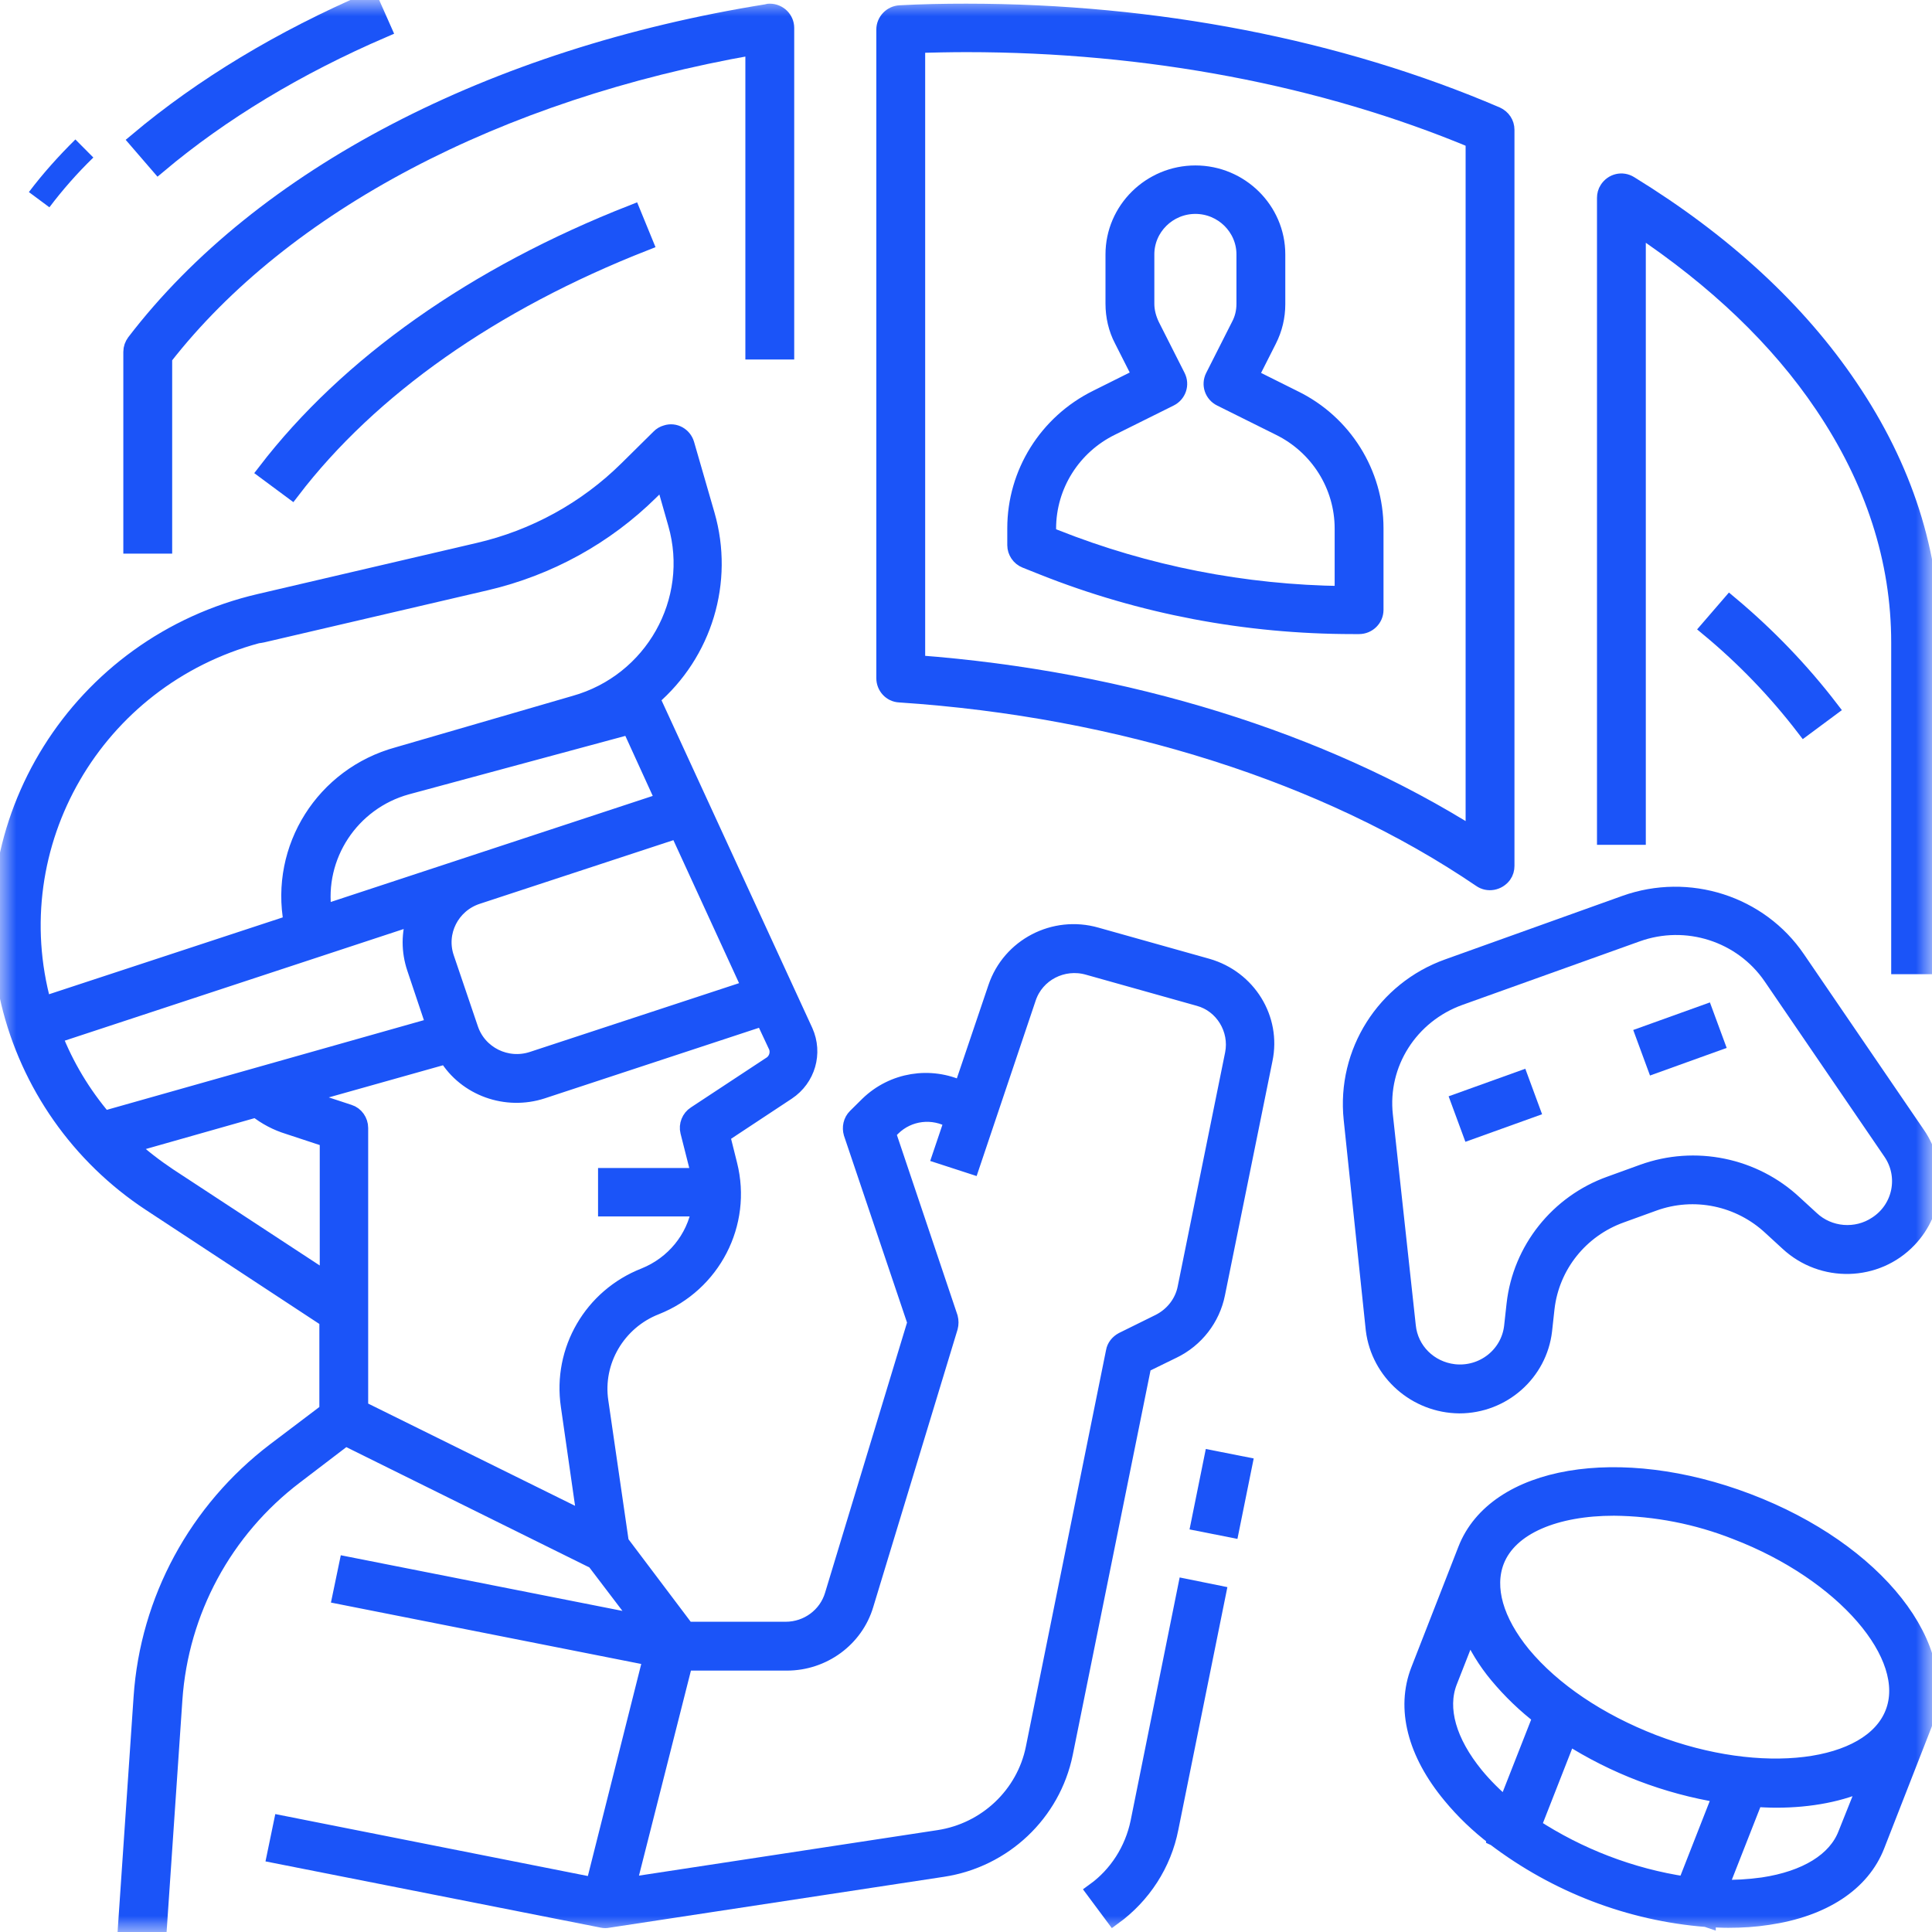
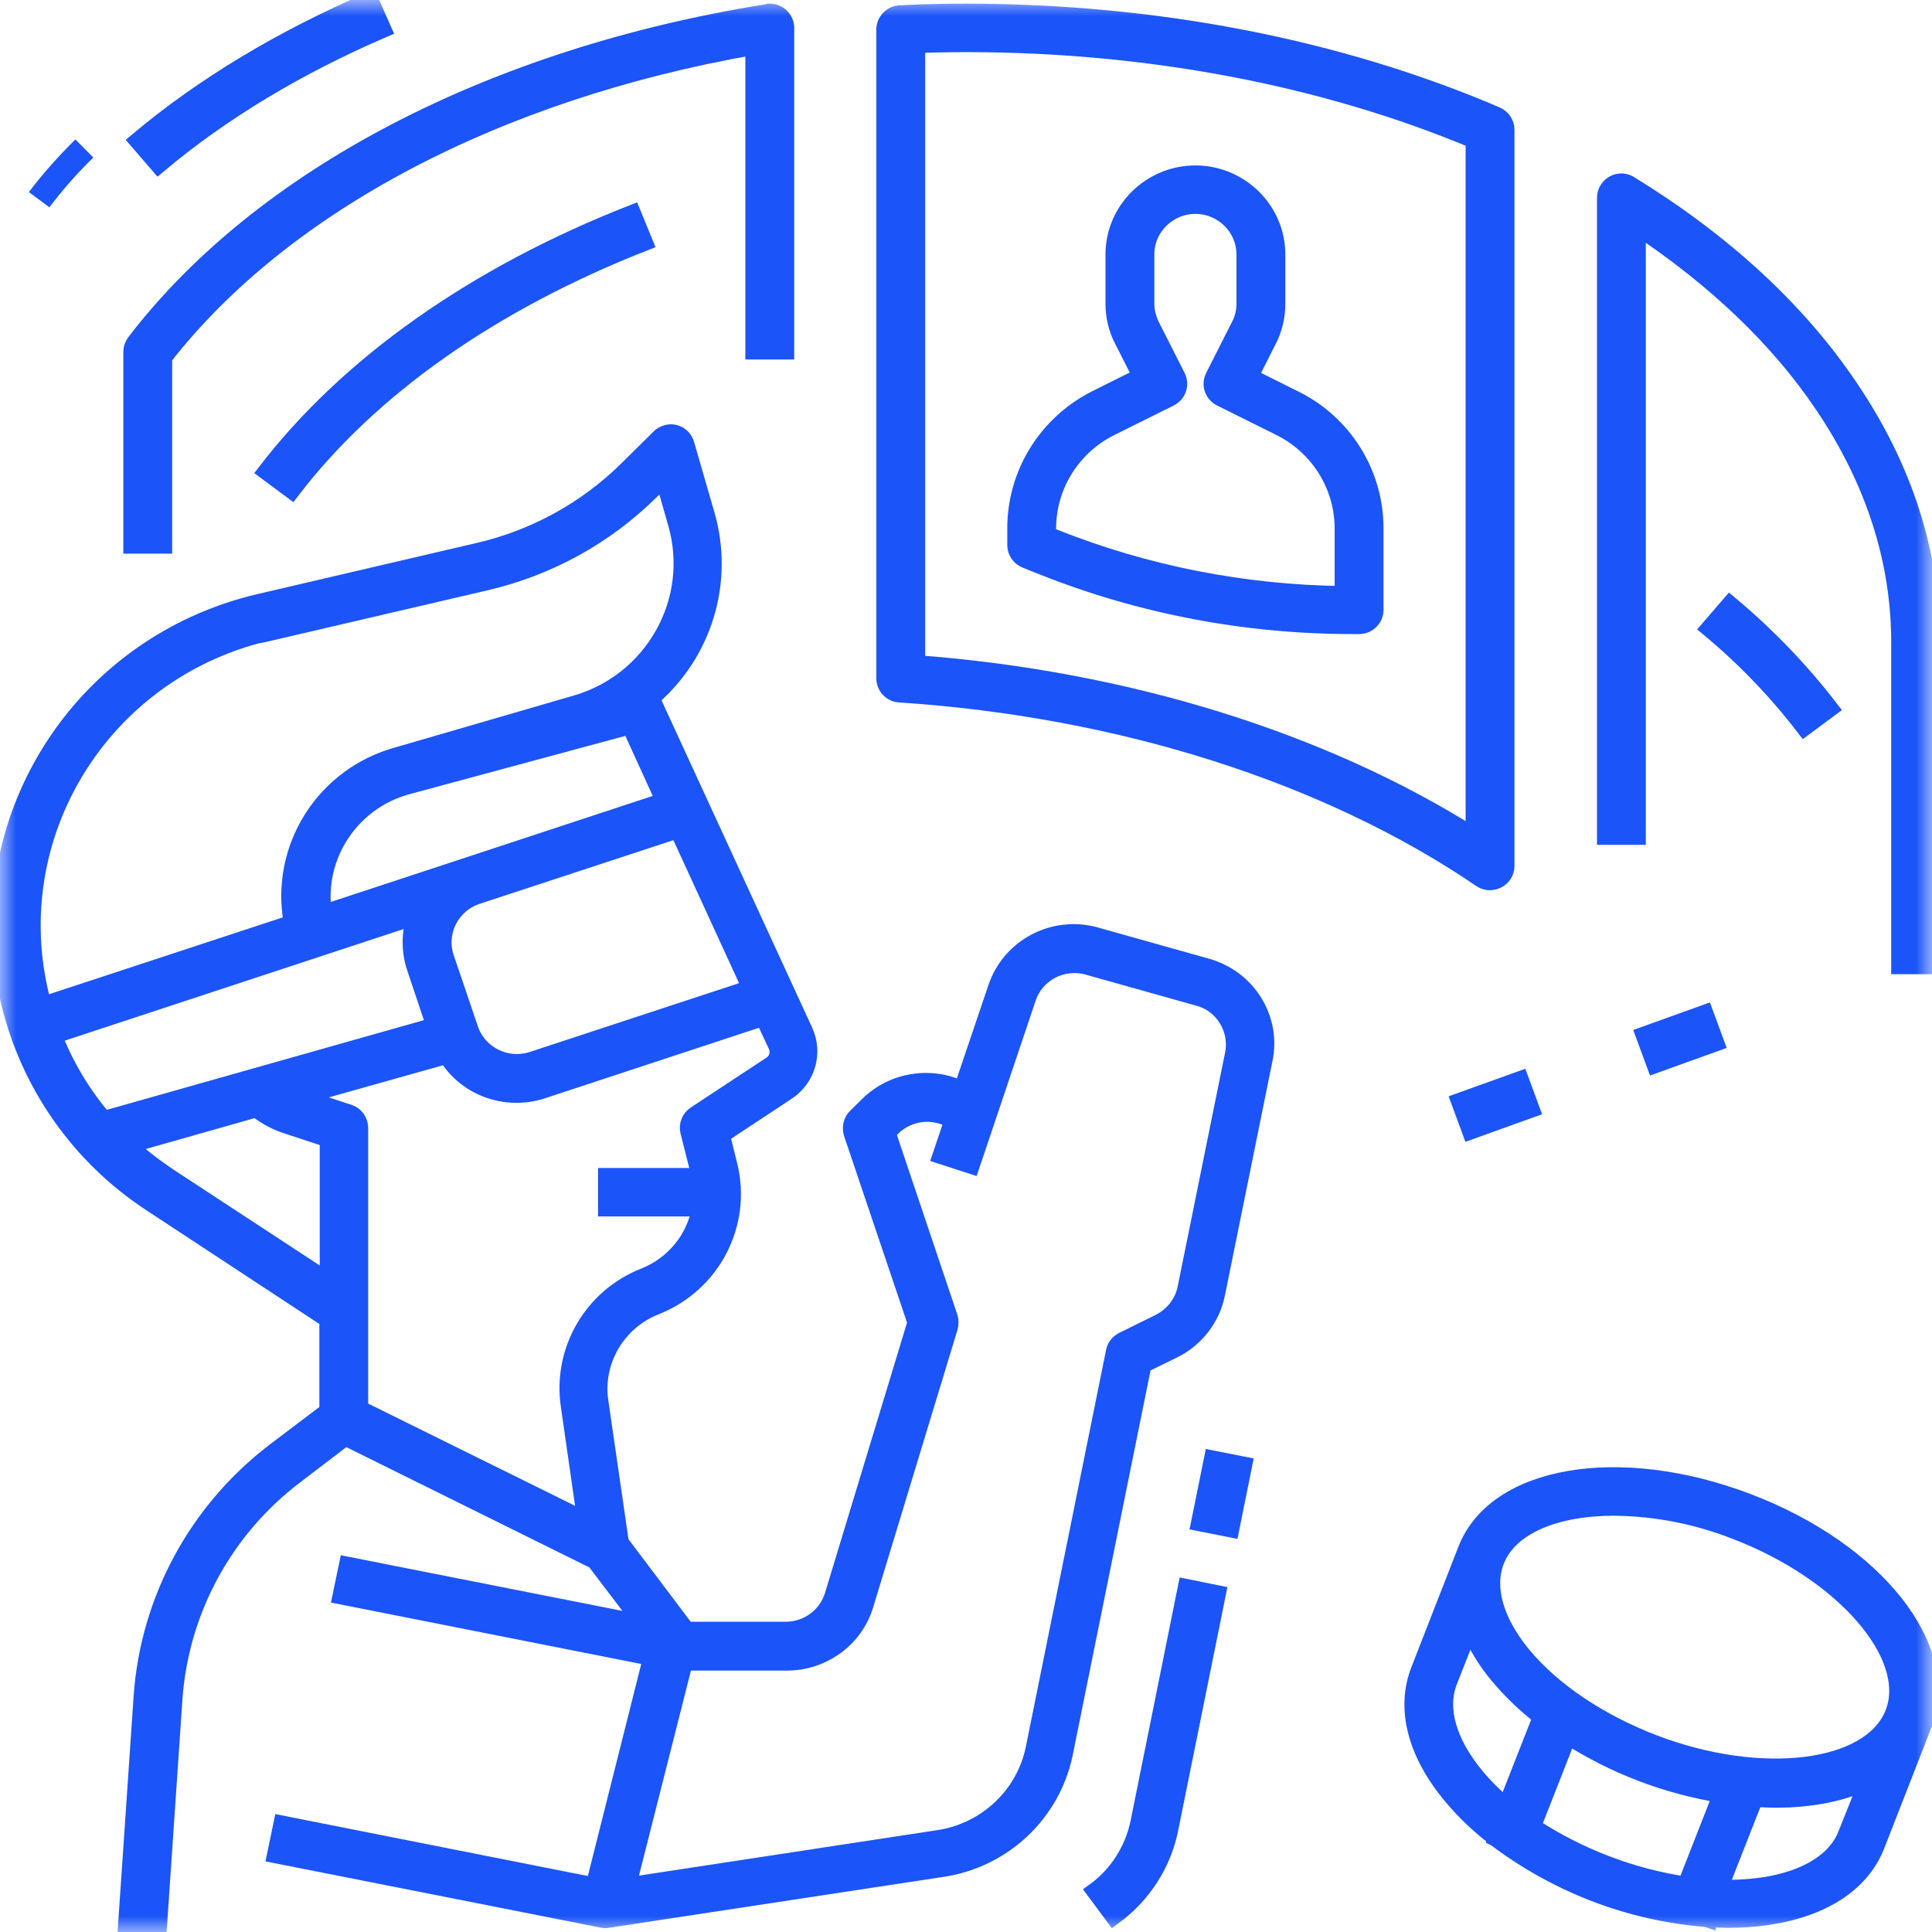
<svg xmlns="http://www.w3.org/2000/svg" width="60" height="60" viewBox="0 0 60 60" fill="none">
  <mask id="mask0_4_252" style="mask-type:alpha" maskUnits="userSpaceOnUse" x="0" y="0" width="60" height="60">
    <rect width="60" height="60" fill="#D9D9D9" />
  </mask>
  <g mask="url(#mask0_4_252)">
    <path d="M2.899 4.892L2.341 4.331C1.823 4.843 1.335 5.385 0.897 5.965L1.534 6.438C1.943 5.896 2.401 5.375 2.899 4.892Z" fill="#1B54F8" />
    <path d="M37.492 30.017L34.048 29.05C32.739 28.674 31.366 29.389 30.934 30.67L29.867 33.823C28.888 33.358 27.732 33.547 26.956 34.3L26.575 34.677C26.435 34.815 26.397 35.016 26.448 35.192L28.431 41.07L25.863 49.535C25.673 50.175 25.076 50.615 24.402 50.615H21.326L19.28 47.902L18.645 43.531C18.454 42.276 19.178 41.045 20.373 40.58C22.14 39.877 23.106 37.993 22.648 36.172L22.419 35.255L24.453 33.911C25.076 33.496 25.304 32.705 24.999 32.027L20.271 21.753C20.259 21.728 20.246 21.703 20.233 21.69C21.873 20.284 22.546 18.061 21.949 15.988L21.314 13.79C21.237 13.527 20.958 13.363 20.691 13.451C20.602 13.476 20.538 13.514 20.475 13.577L19.471 14.569C18.2 15.825 16.599 16.704 14.857 17.106L8.071 18.689C2.441 19.995 -1.042 25.559 0.28 31.123C0.89 33.672 2.453 35.908 4.665 37.365L10.168 40.982V43.82L8.541 45.051C6.114 46.897 4.601 49.686 4.398 52.712L3.915 59.809L4.932 59.871L5.415 52.775C5.605 50.037 6.965 47.513 9.164 45.842L10.727 44.649L18.467 48.48L19.928 50.401L10.778 48.593L10.574 49.573L20.221 51.482L18.441 58.553L8.744 56.631L8.541 57.611L18.708 59.62C18.772 59.633 18.823 59.633 18.886 59.62L29.282 58.038C31.176 57.749 32.688 56.317 33.069 54.458L35.51 42.389L36.437 41.936C37.136 41.597 37.645 40.944 37.797 40.178L39.272 32.906C39.538 31.637 38.763 30.382 37.492 30.017ZM23.919 33.069L21.593 34.602C21.415 34.715 21.326 34.941 21.377 35.142L21.695 36.398C21.708 36.435 21.708 36.486 21.72 36.523H18.823V37.528H21.733C21.568 38.47 20.92 39.261 20.017 39.625C18.378 40.266 17.412 41.936 17.666 43.657L18.174 47.199L11.184 43.745V35.029C11.184 34.815 11.045 34.614 10.841 34.551L9.354 34.062L13.866 32.793C14.476 33.798 15.722 34.237 16.84 33.873L23.703 31.612L24.097 32.454C24.211 32.667 24.135 32.944 23.919 33.069ZM3.229 34.752C2.568 33.974 2.047 33.107 1.678 32.165L12.887 28.473C12.71 28.987 12.71 29.54 12.887 30.068L13.485 31.851L3.229 34.752ZM13.853 29.741C13.586 28.95 14.019 28.096 14.819 27.832L21.047 25.785L23.296 30.683L16.535 32.906C15.734 33.17 14.87 32.743 14.603 31.951L13.853 29.741ZM20.615 24.868L10.053 28.347C9.799 26.589 10.905 24.906 12.633 24.428L19.56 22.557L20.615 24.868ZM8.312 19.668L15.099 18.086C17.031 17.634 18.797 16.666 20.208 15.272L20.602 14.883L20.996 16.265C21.682 18.663 20.271 21.175 17.844 21.854L12.354 23.449C10.053 24.077 8.63 26.337 9.062 28.661L1.348 31.198C-0.025 26.224 2.949 21.087 7.994 19.731C8.109 19.718 8.211 19.693 8.312 19.668ZM5.237 36.523C4.805 36.234 4.398 35.92 4.017 35.569L7.956 34.451C8.261 34.69 8.592 34.865 8.96 34.978L10.18 35.38V39.764L5.237 36.523ZM38.293 32.73L36.819 40.002C36.73 40.454 36.425 40.844 36.005 41.057L34.861 41.622C34.722 41.698 34.62 41.823 34.595 41.974L32.104 54.295C31.811 55.739 30.629 56.857 29.155 57.083L19.509 58.553L21.263 51.632H24.44C25.558 51.632 26.562 50.904 26.88 49.836L29.498 41.22C29.524 41.12 29.524 41.02 29.498 40.919L27.567 35.179L27.719 35.029C28.215 34.539 28.977 34.451 29.575 34.803L29.206 35.895L30.172 36.209L31.926 30.997C32.18 30.231 33.006 29.804 33.794 30.03L37.238 30.997C37.975 31.198 38.445 31.964 38.293 32.73Z" fill="#1B54F8" stroke="#1B54F8" stroke-width="0.5" />
-     <path d="M45.321 43.644C46.668 43.644 47.799 42.64 47.952 41.321L48.028 40.63C48.181 39.299 49.083 38.181 50.341 37.729L51.345 37.365C52.616 36.9 54.027 37.201 55.005 38.118L55.526 38.596C56.594 39.588 58.272 39.55 59.276 38.495C60.127 37.603 60.242 36.247 59.542 35.23L55.819 29.779C54.65 28.058 52.438 27.355 50.468 28.058L44.965 30.03C42.995 30.733 41.763 32.68 41.978 34.752L42.665 41.296C42.83 42.627 43.974 43.632 45.321 43.644ZM43.008 34.639C42.83 33.032 43.796 31.524 45.334 30.972L50.837 29C52.375 28.447 54.09 29 55.005 30.331L58.729 35.782C59.237 36.523 59.034 37.528 58.284 38.018C57.649 38.445 56.797 38.369 56.251 37.855L55.73 37.377C54.472 36.197 52.641 35.82 51.015 36.41L50.011 36.774C48.384 37.352 47.227 38.809 47.037 40.505L46.961 41.195C46.859 42.087 46.045 42.715 45.156 42.615C44.393 42.527 43.796 41.936 43.72 41.183L43.008 34.639Z" fill="#1B54F8" stroke="#1B54F8" stroke-width="0.5" />
    <path d="M47.221 33.51L45.31 34.197L45.658 35.141L47.569 34.454L47.221 33.51Z" fill="#1B54F8" stroke="#1B54F8" stroke-width="0.5" />
    <path d="M52.954 31.45L51.043 32.137L51.391 33.082L53.302 32.394L52.954 31.45Z" fill="#1B54F8" stroke="#1B54F8" stroke-width="0.5" />
    <path d="M54.281 46.634C50.29 45.114 46.439 45.767 45.524 48.128L44.063 51.871C43.605 53.051 43.948 54.433 45.054 55.764C45.448 56.242 45.906 56.681 46.401 57.058V57.071L46.427 57.083C48.333 58.528 50.608 59.407 52.997 59.595L53.035 59.608V59.595C53.252 59.608 53.468 59.62 53.671 59.62C54.09 59.62 54.497 59.595 54.904 59.532C56.619 59.281 57.827 58.49 58.284 57.309L59.746 53.566C60.674 51.205 58.272 48.153 54.281 46.634ZM45.829 55.136C44.978 54.094 44.686 53.064 45.003 52.235L45.639 50.615C45.855 51.117 46.147 51.595 46.503 52.022C46.91 52.511 47.367 52.951 47.876 53.34L47.85 53.328L46.77 56.078C46.427 55.789 46.109 55.475 45.829 55.136ZM47.609 56.719L48.702 53.931C50.138 54.848 51.752 55.463 53.442 55.739L52.349 58.528C50.659 58.276 49.032 57.648 47.609 56.719ZM57.331 56.958C57.013 57.786 56.086 58.352 54.751 58.553C54.306 58.615 53.861 58.641 53.417 58.628L54.497 55.877L54.484 55.865C54.713 55.877 54.942 55.89 55.158 55.89C56.225 55.89 57.191 55.702 57.979 55.337L57.331 56.958ZM58.793 53.202C58.094 54.986 54.688 55.4 51.345 54.119C49.655 53.466 48.219 52.499 47.291 51.381C46.439 50.339 46.147 49.309 46.465 48.48C46.884 47.4 48.32 46.822 50.125 46.822C51.421 46.835 52.705 47.086 53.912 47.563C57.255 48.844 59.492 51.431 58.793 53.202Z" fill="#1B54F8" stroke="#1B54F8" stroke-width="0.5" />
    <path d="M35.357 56.593C35.179 57.447 34.696 58.214 33.984 58.728L34.582 59.532C35.497 58.867 36.132 57.887 36.348 56.782L37.823 49.485L36.831 49.284L35.357 56.593Z" fill="#1B54F8" stroke="#1B54F8" stroke-width="0.5" />
    <path d="M37.643 45.293L37.237 47.301L38.234 47.498L38.64 45.49L37.643 45.293Z" fill="#1B54F8" stroke="#1B54F8" stroke-width="0.5" />
    <path d="M27.935 21.565C34.798 22.017 41.216 24.064 45.982 27.305C46.211 27.468 46.528 27.405 46.694 27.179C46.757 27.091 46.783 26.991 46.783 26.89V4.032C46.783 3.831 46.668 3.655 46.478 3.567C41.585 1.469 35.891 0.364 30.007 0.364C29.32 0.364 28.634 0.377 27.948 0.414C27.681 0.427 27.465 0.653 27.465 0.917V21.062C27.465 21.326 27.668 21.552 27.935 21.565ZM28.482 1.394C28.99 1.382 29.498 1.369 30.007 1.369C35.637 1.369 41.076 2.399 45.766 4.358V25.948C41.063 22.984 34.976 21.087 28.482 20.598V1.394Z" fill="#1B54F8" stroke="#1B54F8" stroke-width="0.5" />
    <path d="M5.097 11.103C8.808 6.343 15.442 2.851 23.398 1.457V10.914H24.415V0.867C24.415 0.59 24.186 0.364 23.906 0.364C23.881 0.364 23.855 0.364 23.83 0.377C15.277 1.746 8.122 5.476 4.182 10.625C4.118 10.713 4.08 10.814 4.08 10.927V16.943H5.097V11.103Z" fill="#1B54F8" stroke="#1B54F8" stroke-width="0.5" />
    <path d="M50.849 7.058C53.277 8.679 55.221 10.525 56.607 12.585C58.183 14.921 58.983 17.395 58.983 19.957V30.005H60V19.957C60 17.194 59.148 14.531 57.458 12.032C55.844 9.633 53.544 7.511 50.621 5.715C50.379 5.564 50.074 5.639 49.922 5.878C49.871 5.953 49.846 6.054 49.846 6.142V25.986H50.862V7.058H50.849Z" fill="#1B54F8" stroke="#1B54F8" stroke-width="0.5" />
    <path d="M40.187 12.371L38.827 11.693L39.399 10.563C39.577 10.211 39.666 9.834 39.666 9.445V7.9C39.666 6.518 38.522 5.388 37.124 5.388C35.726 5.388 34.582 6.518 34.582 7.9V9.432C34.582 9.822 34.671 10.211 34.849 10.55L35.421 11.68L34.061 12.359C32.51 13.125 31.532 14.695 31.532 16.403V16.93C31.532 17.131 31.659 17.32 31.849 17.395L32.383 17.608C35.446 18.827 38.712 19.442 42.017 19.442H42.207C42.487 19.442 42.716 19.216 42.716 18.94V16.403C42.716 14.695 41.737 13.125 40.187 12.371ZM41.699 18.45C38.636 18.412 35.611 17.822 32.764 16.692L32.548 16.604V16.415C32.548 15.084 33.311 13.866 34.518 13.275L36.336 12.371C36.59 12.246 36.692 11.944 36.565 11.693L35.764 10.11C35.662 9.897 35.599 9.671 35.599 9.432V7.9C35.599 7.071 36.285 6.393 37.124 6.393C37.962 6.393 38.649 7.071 38.649 7.9V9.432C38.649 9.671 38.598 9.897 38.484 10.11L37.683 11.693C37.556 11.944 37.657 12.246 37.912 12.371L39.729 13.275C40.936 13.866 41.699 15.084 41.699 16.415V18.45Z" fill="#1B54F8" stroke="#1B54F8" stroke-width="0.5" />
    <path d="M8.249 14.644L9.062 15.247C11.502 12.057 15.29 9.395 20.03 7.536L19.649 6.606C14.743 8.528 10.803 11.316 8.249 14.644Z" fill="#1B54F8" stroke="#1B54F8" stroke-width="0.5" />
    <path d="M53.722 18.751L53.061 19.517C54.166 20.434 55.158 21.464 56.035 22.607L56.848 22.004C55.933 20.811 54.878 19.718 53.722 18.751Z" fill="#1B54F8" stroke="#1B54F8" stroke-width="0.5" />
    <path d="M11.909 0.917L11.502 0C8.732 1.193 6.291 2.663 4.258 4.371L4.919 5.137C6.876 3.492 9.227 2.072 11.909 0.917Z" fill="#1B54F8" stroke="#1B54F8" stroke-width="0.5" />
  </g>
</svg>